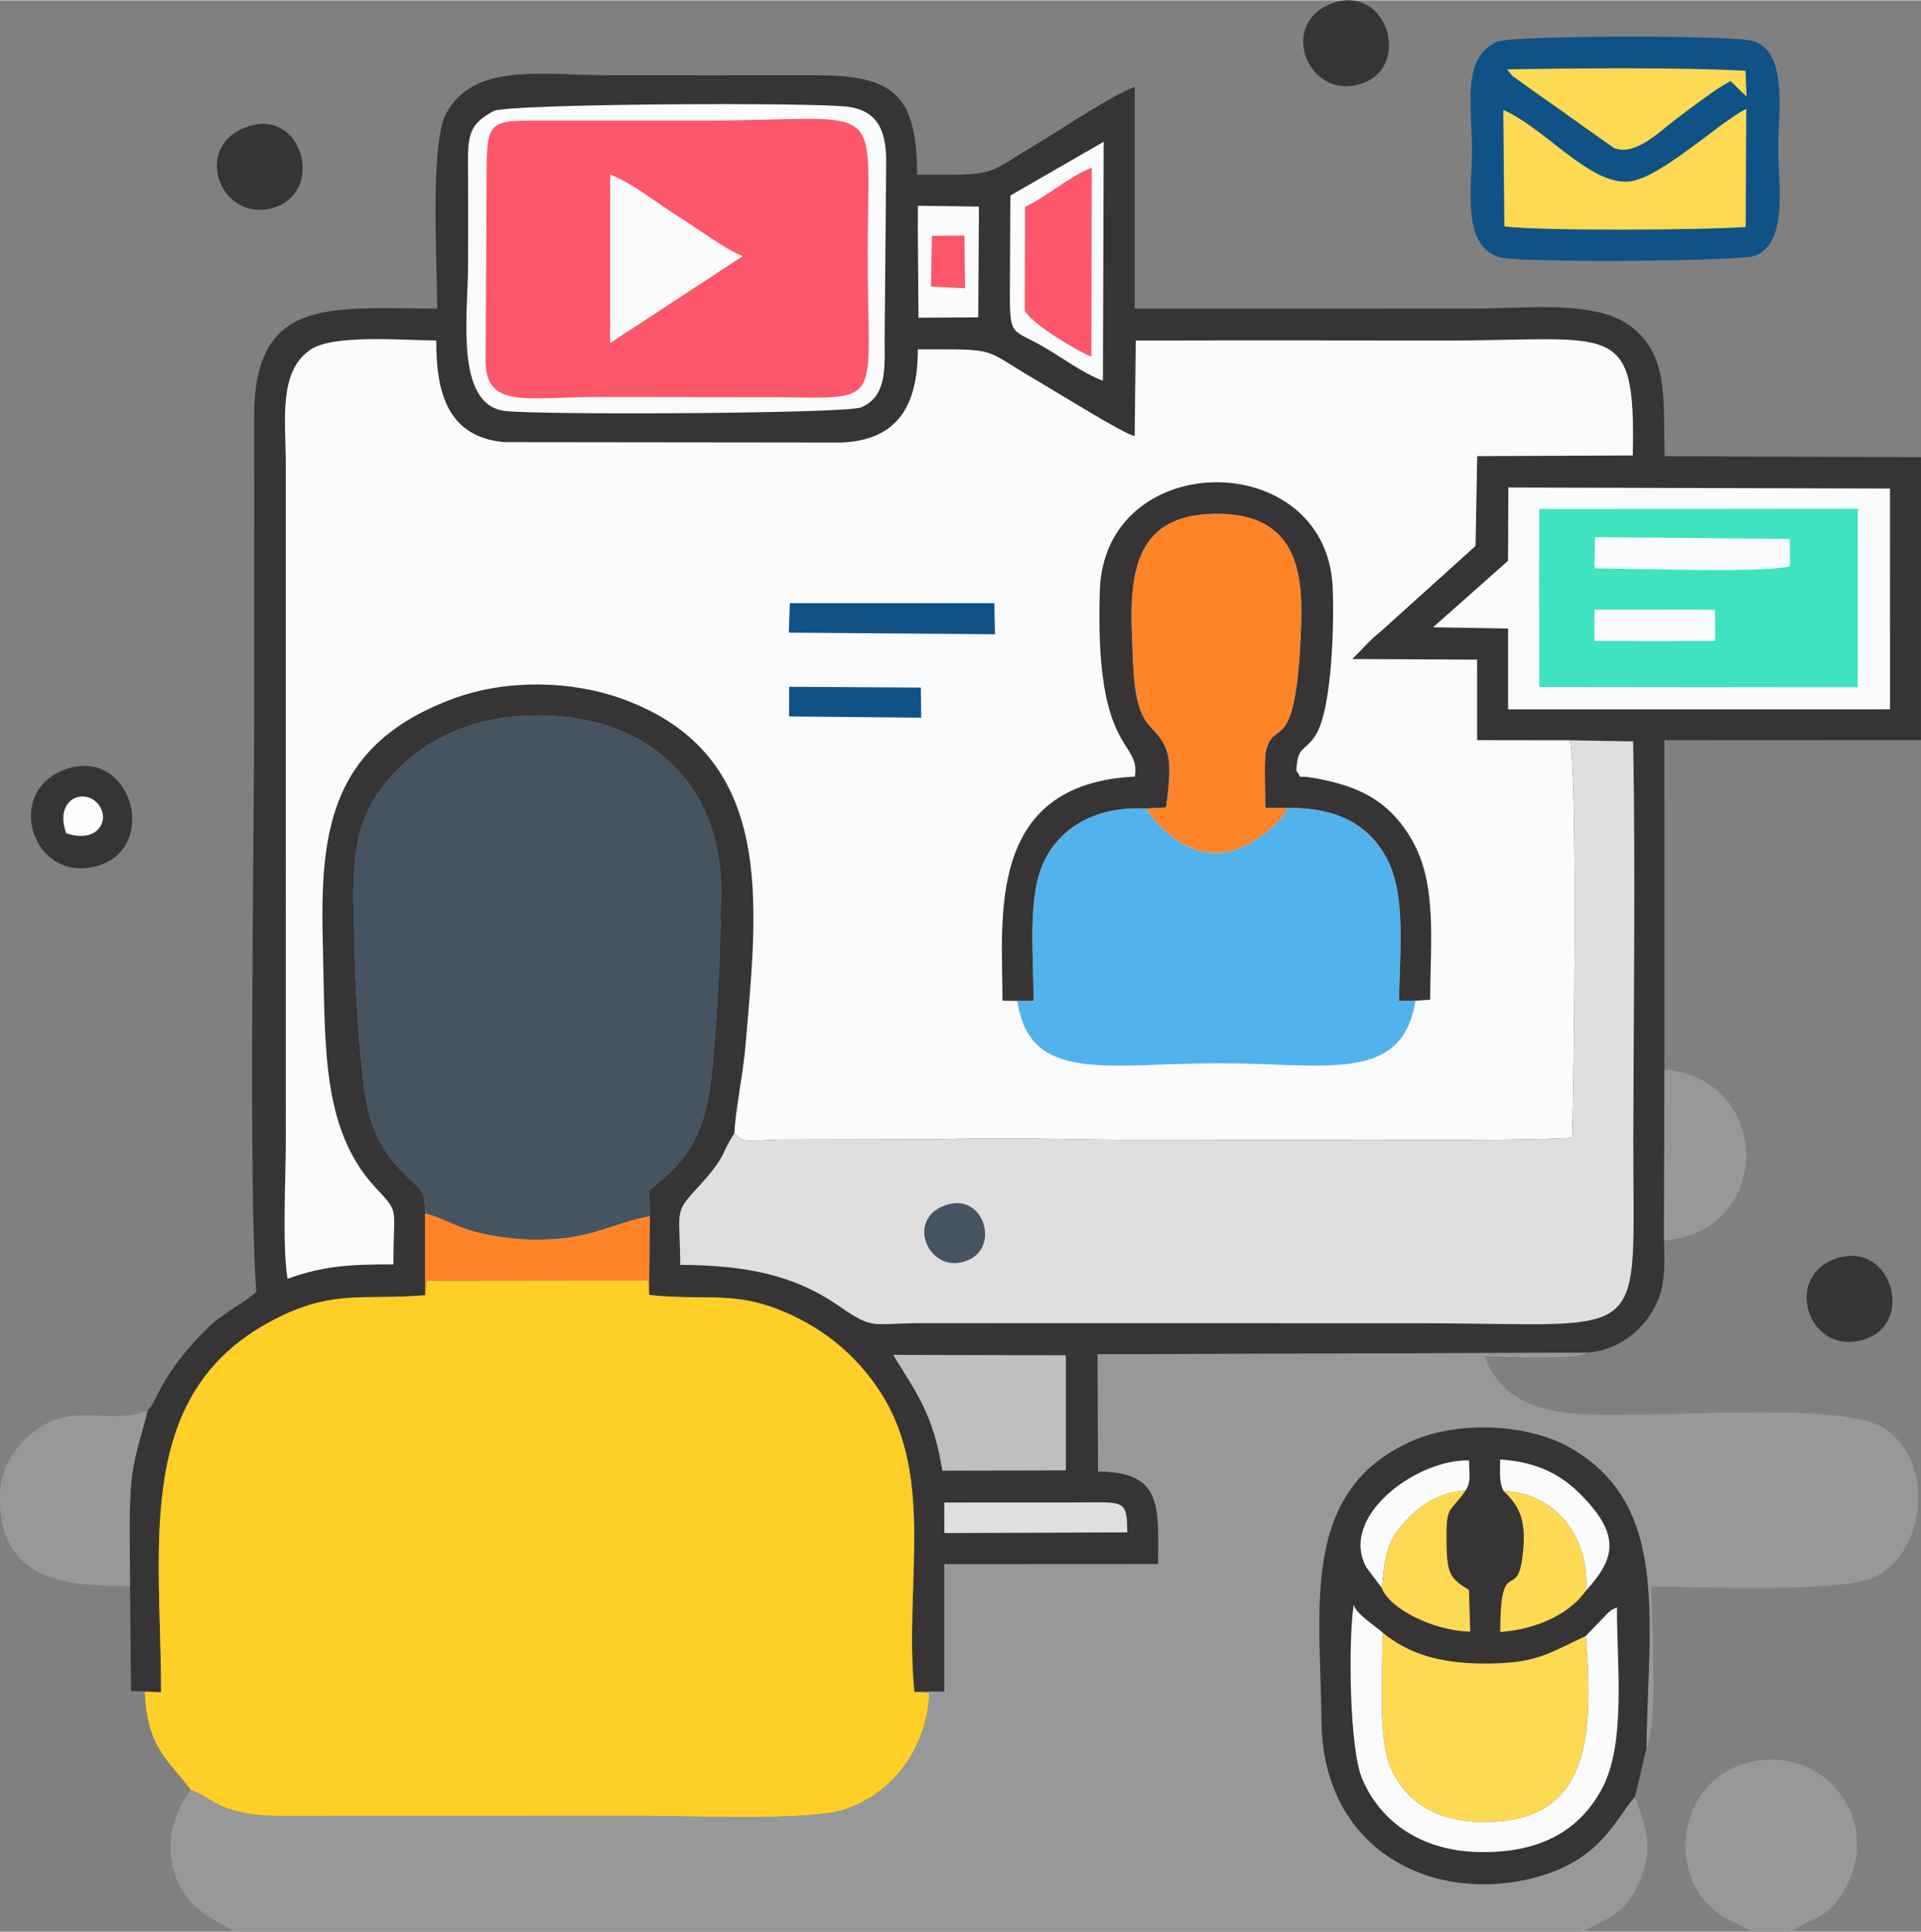
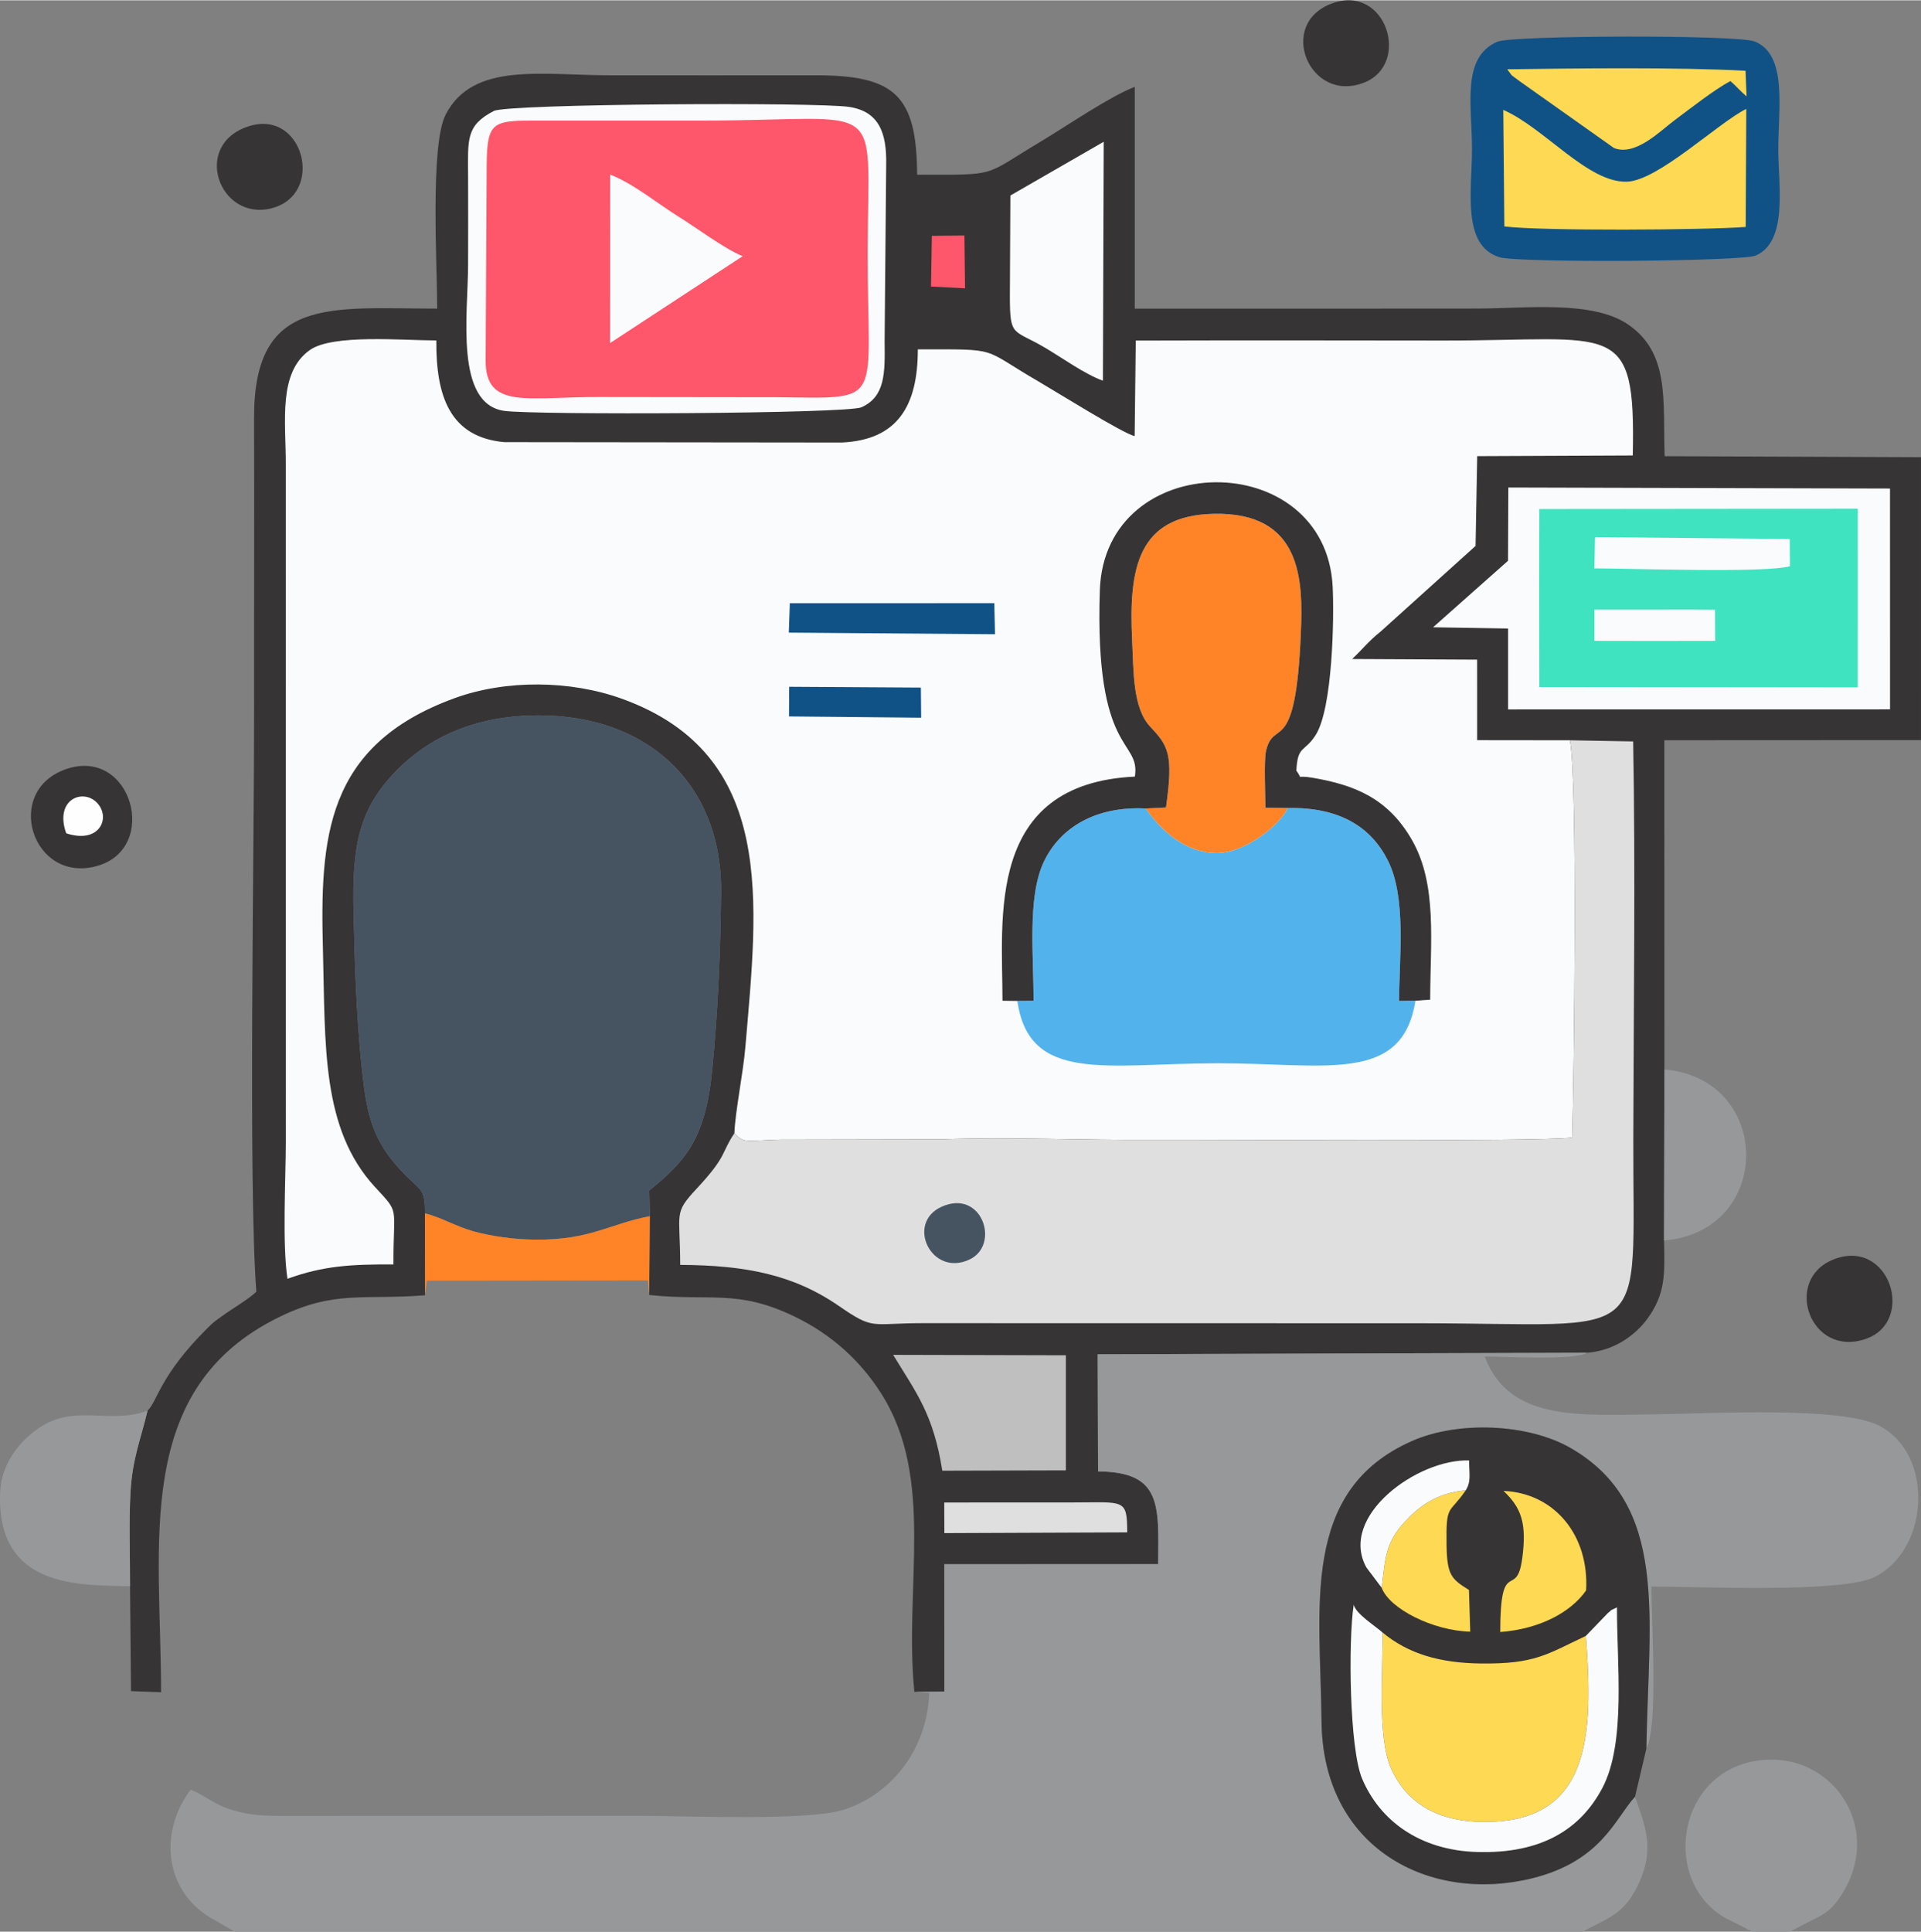
<svg xmlns="http://www.w3.org/2000/svg" xml:space="preserve" width="1074px" height="1080px" version="1.1" style="shape-rendering:geometricPrecision; text-rendering:geometricPrecision; image-rendering:optimizeQuality; fill-rule:evenodd; clip-rule:evenodd" viewBox="0 0 1074.41 1080.08">
  <rect x="0" y="0" width="1074.41" height="1080.08" fill="#808080" stroke="none" />
  <defs>
    <style type="text/css"> .fil13 {fill:#FEFEFE} .fil3 {fill:#96989A} .fil0 {fill:#373435} .fil8 {fill:#105286} .fil9 {fill:#3FE3BF} .fil5 {fill:#465462} .fil7 {fill:#52B3EC} .fil12 {fill:#BFBFBF} .fil4 {fill:#DFDFDF} .fil1 {fill:#FAFBFC} .fil6 {fill:#FE566A} .fil10 {fill:#FE8427} .fil2 {fill:#FECF27} .fil11 {fill:#FED953} </style>
  </defs>
  <g id="Camada_x0020_1">
    <path class="fil0" d="M82.54 788.66c-3.76,15.91 -8.39,26.48 -9.51,45.07 -1.02,16.96 -0.24,35.98 -0.3,53.19l0.55 58.64 16.8 0.63c0,-83.47 -16.33,-169.93 66.66,-210.11 30.67,-14.86 46.8,-9.16 81.02,-11.9l-0.07 -45.75c0.11,-12.64 -2.12,-12.95 -8.49,-19.05 -16.28,-15.62 -22.59,-28.57 -25.52,-51.19 -4.18,-32.19 -5.14,-65.3 -5.94,-98.12 -0.93,-38.12 3.34,-58.25 24.18,-79.45 16.42,-16.72 39.9,-29.15 72.97,-30.58 64.54,-2.79 109.15,36.25 108.42,99.32 -0.38,33.24 -1.81,66.25 -5.04,99.24 -3.7,37.84 -14.81,50.53 -35.14,67l0.3 14.37 -0.35 44.05c34.28,3.6 49.23,-3.33 80.98,11.9 21.57,10.36 37.56,25.46 48.87,43.32 30.25,47.79 12.59,107.75 18.47,166.73l16.77 -0.14 -0.02 -71.22 119.61 -0.06c0.33,-33.1 2.02,-51.64 -33.62,-51.86l-0.21 -65.5 273.74 -0.86c15.67,-1.16 27.34,-10.41 33.45,-18.67 10.4,-14.06 10.03,-25.13 9.58,-44.11l0.21 -95.65 -0.04 -184.12 143.53 -0.07 0.01 -158.18 -143.38 -0.59c-0.96,-31.49 2.82,-57.52 -20.24,-73.51 -19.95,-13.83 -57.47,-9.09 -84.4,-9.05 -63.9,0.09 -127.82,0.04 -191.72,0.04l0 -124.03c-14.57,5.72 -37.28,21.44 -52.78,30.72 -32.76,19.6 -22.87,18.41 -68.94,18.43 -0.24,-44.45 -12.43,-55.7 -57.28,-55.6 -37.85,0.08 -75.72,-0.01 -113.57,0.01 -39.18,0.03 -77.39,-7.69 -92.79,21.85 -8.84,16.95 -4.8,84.68 -4.78,108.62 -59.9,-0.05 -102.63,-7.26 -102.42,61.22 0.17,54.28 -0.06,108.58 0.02,162.86 0.11,73.7 -3.33,266.68 1.25,325.72 -5.03,4.66 -13.24,9.27 -19.13,13.57 -4.67,3.41 -4.29,2.9 -8.25,6.81 -26.68,26.38 -28.03,41.17 -33.46,46.06z" />
    <path class="fil1" d="M410.73 633.6c5.66,5.56 5.02,4.22 25.65,3.53l90.01 -0.18c38.42,-1.4 79.13,0.54 117.86,0.28 27.7,-0.19 214.64,1.19 235.08,-1.21 0.96,-31.5 3.12,-202.82 -1.33,-222.2l-51.83 -0.06 -0.01 -45.03 -69.91 -0.35c5.78,-5.45 9.36,-10.16 15.93,-15.36l53.1 -47.89 0.92 -50.21 87.01 -0.38c1.67,-76.96 -10.13,-64.14 -106.11,-64.27 -57.28,-0.08 -114.59,-0.15 -171.87,0.02l-0.62 53.41c-6,-1.1 -44.92,-25.4 -53.53,-30.39 -33.15,-19.2 -20.88,-18.1 -67.74,-18.1 0,31.42 -11.2,50.69 -42.56,52.09l-188.83 -0.21c-30.35,-2.86 -38.14,-25.65 -37.92,-56.87 -18.69,0 -58.01,-3.69 -70.78,5.39 -17.76,12.61 -13.39,39.75 -13.41,63.75l0.01 379.29c-0.05,21.12 -2.02,56.87 0.93,76.31 20.14,-7.3 35.72,-8.12 59.28,-8.03 -0.14,-33.31 3.84,-27.99 -10.24,-43.2 -30.21,-32.64 -27.8,-79.58 -29.19,-132.23 -1.66,-62.58 1,-114.86 73.76,-141.28 28.71,-10.42 64.78,-10.01 93.57,0.42 86.74,31.42 75.7,114.33 68.97,194.24 -1.3,15.41 -5.61,35.66 -6.2,48.72z" />
-     <path class="fil2" d="M237.76 724.18c-34.22,2.74 -50.35,-2.96 -81.02,11.9 -82.99,40.18 -66.66,126.64 -66.66,210.11l-16.8 -0.63 7.71 0.14c1.26,32.2 13.69,38.69 25.65,54.99 6.62,2.45 13.33,8.1 21.2,10.7 10.3,3.39 18.45,3.94 29.9,3.94l202.03 -0.05c25.68,0.11 91.46,2.86 111.5,-3.23 26.01,-7.9 47.23,-32.58 48.46,-65.53l-8.33 -0.55c-5.88,-58.98 11.78,-118.94 -18.47,-166.73 -11.31,-17.86 -27.3,-32.96 -48.87,-43.32 -31.75,-15.23 -46.7,-8.3 -80.98,-11.9l-0.65 -8.12 -123.68 0.15 -0.99 8.13z" />
    <path class="fil3" d="M511.4 945.97l8.33 0.55c-1.23,32.95 -22.45,57.63 -48.46,65.53 -20.04,6.09 -85.82,3.34 -111.5,3.23l-202.03 0.05c-11.45,0 -19.6,-0.55 -29.9,-3.94 -7.87,-2.6 -14.58,-8.25 -21.2,-10.7 -18.18,23.89 -14.96,58.2 14.06,73.29l10.54 6.1 262.69 0 491.29 0c0.51,-0.34 1.21,-0.72 1.59,-0.93l9.12 -4.63c10.2,-5.18 15.56,-10.37 20.83,-21.88 8.71,-19.03 3.53,-31.4 -2.3,-48.04 -11.06,11.99 -18.64,36.07 -57.69,45.66 -57.18,14.03 -117.02,-16.68 -117.65,-87.96 -0.55,-63.14 -12.3,-128.95 50.68,-156.64 25.87,-11.37 64.84,-9.7 88.52,3.88 55.25,31.7 43.72,94.1 42.48,168.23 6.8,-13.43 2.78,-70.91 2.84,-90.68 26.22,-0.05 106.13,3.75 124.62,-5.25 30.61,-14.88 33.89,-68.17 3.13,-84.54 -21.03,-11.2 -94.9,-6.96 -124.28,-6.59 -44,0.54 -83,4.13 -96.72,-32.27 11.5,0.03 50.44,2.27 57.28,-2.11l-273.74 0.86 0.21 65.5c35.64,0.22 33.95,18.76 33.62,51.86l-119.61 0.06 0.02 71.22 -16.77 0.14zm-438.67 -59.05c0.06,-17.21 -0.72,-36.23 0.3,-53.19 1.12,-18.59 5.75,-29.16 9.51,-45.07 -19.21,7.48 -38.2,-2.56 -56.8,7.38 -11.39,6.08 -24.79,19.82 -25.64,37.85 -2.59,55.14 45.81,52.19 72.63,53.03z" />
    <path class="fil4" d="M410.73 633.6c-7.68,11.39 -3.7,12.3 -21.17,31.05 -13.03,13.98 -9.17,12.93 -9.12,42.54 36.43,0.22 63.22,5.37 88.75,22.98 19.77,13.63 17.5,9.66 46.48,9.61l278.58 0.05c130.98,0.12 118.99,14 119.26,-103.33 0.16,-73.62 1.24,-148.54 -0.08,-222.04l-35.43 -0.64c4.45,19.38 2.29,190.7 1.33,222.2 -20.44,2.4 -207.38,1.02 -235.08,1.21 -38.73,0.26 -79.44,-1.68 -117.86,-0.28l-90.01 0.18c-20.63,0.69 -19.99,2.03 -25.65,-3.53z" />
    <path class="fil5" d="M237.69 678.43c7.64,1.59 17.09,7.19 26.97,9.95 10.23,2.86 22.87,4.59 34.58,4.7 31,0.3 41.54,-8.81 64.19,-13.11l-0.3 -14.37c20.33,-16.47 31.44,-29.16 35.14,-67 3.23,-32.99 4.66,-66 5.04,-99.24 0.73,-63.07 -43.88,-102.11 -108.42,-99.32 -33.07,1.43 -56.55,13.86 -72.97,30.58 -20.84,21.2 -25.11,41.33 -24.18,79.45 0.8,32.82 1.76,65.93 5.94,98.12 2.93,22.62 9.24,35.57 25.52,51.19 6.37,6.1 8.6,6.41 8.49,19.05z" />
    <path class="fil0" d="M914.46 1004.6l6.34 -26.83c1.24,-74.13 12.77,-136.53 -42.48,-168.23 -23.68,-13.58 -62.65,-15.25 -88.52,-3.88 -62.98,27.69 -51.23,93.5 -50.68,156.64 0.63,71.28 60.47,101.99 117.65,87.96 39.05,-9.59 46.63,-33.67 57.69,-45.66z" />
    <path class="fil1" d="M276.2 61.9c-15.77,8.17 -14.47,15.84 -14.4,36.74 0.05,16.42 0.04,32.86 0,49.29 -0.08,27.71 -7.54,77.79 20.26,81.68 17.1,2.39 191.5,1.62 199.7,-2 13.4,-5.91 13.24,-19.37 13,-36.82l0.88 -98.61c0.41,-18.27 -4.16,-30.02 -20.68,-32.55 -18.05,-2.77 -190.95,-1.79 -198.76,2.27z" />
    <path class="fil6" d="M272.15 98.64l-0.54 102.86c-0.07,27.63 23.81,20.15 64.06,20.36l98.57 0.12c61.87,0.59 50.79,5.27 51.05,-82.63 0.25,-86.76 11.09,-72.16 -91.76,-72.07l-87.86 0c-32.19,0 -33.52,-1.25 -33.52,31.36z" />
    <polygon class="fil1" points="843.44,313.43 801.52,350.63 843.48,351.32 843.48,396.55 1057.09,396.52 1057.07,273.04 843.62,272.46 " />
    <path class="fil7" d="M569 559.58c6.6,46.34 50.11,34.98 111.67,34.87 60.29,-0.11 103.63,11.89 110.97,-34.99l-9.15 0.13c0.15,-24.89 4.16,-57.92 -6.28,-78.61 -9.35,-18.5 -26.69,-29.84 -56.02,-29.28 -3.91,9.15 -23.58,25.11 -39.51,25.13 -19.66,0.03 -33.17,-15.26 -39.82,-24.85 -28.18,-1.47 -48.06,10.79 -57.06,29.8 -9.5,20.09 -5.53,54.04 -5.77,77.73l-9.03 0.07z" />
    <path class="fil8" d="M837.45 23.16c-20.23,8.84 -14.15,35.27 -14.17,60.48 -0.03,22.55 -5.9,53.87 15.67,60.12 10.77,3.12 135.15,2.37 142.98,-1 18.21,-7.85 12.72,-39.09 12.66,-59.12 -0.06,-22.72 5.37,-53.29 -13.26,-60.63 -9.69,-3.82 -135.62,-3.46 -143.88,0.15z" />
    <polygon class="fil9" points="860.84,323.64 860.9,384.03 1039.04,384.22 1039.06,284.34 860.9,284.51 " />
    <path class="fil10" d="M640.86 451.98c6.65,9.59 20.16,24.88 39.82,24.85 15.93,-0.02 35.6,-15.98 39.51,-25.13l-12.47 -0.21c0,-6.74 -0.85,-25.96 0.3,-31.35 4.22,-19.6 16.61,5.07 19.55,-66.41 1.18,-28.73 1.09,-67.79 -49.02,-66.55 -42.07,1.03 -47.36,30.19 -45.35,70.75 0.82,16.63 0.21,37.71 10.01,48.17 10.01,10.69 13.26,15.04 8.92,45.29l-11.27 0.59z" />
    <path class="fil0" d="M569 559.58l9.03 -0.07c0.24,-23.69 -3.73,-57.64 5.77,-77.73 9,-19.01 28.88,-31.27 57.06,-29.8l11.27 -0.59c4.34,-30.25 1.09,-34.6 -8.92,-45.29 -9.8,-10.46 -9.19,-31.54 -10.01,-48.17 -2.01,-40.56 3.28,-69.72 45.35,-70.75 50.11,-1.24 50.2,37.82 49.02,66.55 -2.94,71.48 -15.33,46.81 -19.55,66.41 -1.15,5.39 -0.3,24.61 -0.3,31.35l12.47 0.21c29.33,-0.56 46.67,10.78 56.02,29.28 10.44,20.69 6.43,53.72 6.28,78.61l9.15 -0.13 8.26 -0.59c0,-31.95 4.14,-64.25 -10.17,-89.25 -13.52,-23.61 -32.43,-30.84 -55.55,-34.83 -10.38,-1.8 -4.95,1.75 -9.13,-4 0.69,-14.3 4.5,-10.08 10.74,-19.81 9.61,-14.98 10.45,-66.02 9.56,-83.15 -4.08,-78.4 -127.62,-77.79 -130.22,2.19 -3.02,92.88 22.93,82.81 19.6,104.11 -83.69,4 -74.04,79.31 -74.04,125.34l8.31 0.11z" />
    <path class="fil11" d="M886.98 914.67c-21.89,10.34 -28.4,15.75 -58.5,15.44 -23.36,-0.25 -40.84,-5.44 -55.23,-17.34 0.28,21.2 -3.05,59.02 4.84,76.28 8.29,18.15 24.52,29.17 50.41,29.64 61.19,1.11 62.75,-47.84 58.48,-104.02z" />
    <path class="fil3" d="M979.82 1080.08l21.29 0 9.14 -4.82c9.59,-4.7 13.42,-6.3 19.17,-14.96 24.13,-36.34 -2.42,-77.57 -40.12,-76.4 -50.69,1.58 -61.86,66.75 -24.52,88.44l11.81 5.9c0.39,0.2 1.32,1.37 1.6,0.91 0.29,-0.47 1.1,0.59 1.63,0.93z" />
    <path class="fil11" d="M840.78 61.29l0.61 65.17c20.23,2.61 112.19,2.07 134.98,0.29l0.33 -66.03c-15.86,7.9 -49.4,40.17 -66.74,40.72 -21.89,0.7 -46.05,-30.02 -69.18,-40.15z" />
    <path class="fil1" d="M886.98 914.67c4.27,56.18 2.71,105.13 -58.48,104.02 -25.89,-0.47 -42.12,-11.49 -50.41,-29.64 -7.89,-17.26 -4.56,-55.08 -4.84,-76.28 -4.82,-4.23 -14.75,-10.31 -16.13,-15.54 -3.09,20.45 -2.41,80.56 4.73,97.37 9.88,23.26 32.05,40.04 64.48,40.93 35.29,0.98 57.4,-12.28 69.82,-35.72 13.47,-25.39 8.05,-70.13 8.23,-101.09 -6.2,3.11 -1.01,-0.02 -5.04,3.12l-12.36 12.83z" />
    <path class="fil1" d="M565.1 109.17l-0.28 55.9c0,23.79 1.64,18.55 19.95,29.39 9.55,5.66 21.92,14.59 32.08,18.29l0.45 -133.64 -52.2 30.06z" />
    <path class="fil12" d="M527.03 822.29l69.11 -0.19 0 -64.35 -96.61 -0.24c12.93,21.22 22.49,33.06 27.5,64.78z" />
    <path class="fil10" d="M237.76 724.18l0.99 -8.13 123.68 -0.15 0.65 8.12 0.35 -44.05c-22.65,4.3 -33.19,13.41 -64.19,13.11 -11.71,-0.11 -24.35,-1.84 -34.58,-4.7 -9.88,-2.76 -19.33,-8.36 -26.97,-9.95l0.07 45.75z" />
    <path class="fil1" d="M341.21 191.69l74.19 -48.6c-9.72,-3.79 -25.96,-15.94 -35.77,-22.03 -11.96,-7.42 -25.31,-18.52 -38.35,-23.6l-0.07 94.23z" />
    <path class="fil3" d="M930.7 693.55c61.29,-4.99 61.1,-90.36 0.21,-95.65l-0.21 95.65z" />
    <path class="fil11" d="M967.82 45.16c2.99,2.58 5.85,5.9 9.03,8.59l-0.58 -14.35c-39.97,-2.06 -92.69,-1.37 -133.27,-0.81 3.64,4.83 1.41,2.45 6.85,6.6l52.84 37.42c12,4.75 25.78,-9.5 33.7,-15.39 9.3,-6.93 22.2,-17.11 31.43,-22.06z" />
-     <path class="fil6" d="M573.32 115.43l-0.15 58.21c4.24,7.54 29.93,22.94 37.25,25.62l0.18 -105.69c-13.37,5.4 -24.44,15.98 -37.28,21.86z" />
    <path class="fil0" d="M37.32 429.83c-36,12.02 -19.31,64.59 17.06,54.25 34.98,-9.95 19.29,-66.38 -17.06,-54.25z" />
    <path class="fil11" d="M772.79 887.79c4.35,11.74 28.71,24 49.51,24.52l-0.71 -23.32c-9.94,-6.15 -12.28,-8.39 -12.53,-25.26 -0.33,-23.35 1.39,-16.81 10.73,-30.47 -16.48,1.44 -26.35,9.2 -34.08,17.58 -10.64,11.53 -10.96,19.72 -12.92,36.95z" />
    <path class="fil11" d="M887.1 889.26c1.83,-30.66 -17.57,-54.47 -46.18,-55.66 9.77,9.3 13.22,17.81 10.4,38.14 -3.18,22.89 -12.24,-2.14 -12.24,40.76 22.05,-1.66 39.46,-10.99 48.02,-23.24z" />
-     <polygon class="fil1" points="513.33,128.64 513.71,177.52 547.13,177.31 547.51,115.37 513.36,114.88 " />
    <polygon class="fil8" points="441.18,353.62 556.5,354.52 556.11,337.15 441.75,337.17 " />
    <path class="fil1" d="M891.71 317.68c21.11,0.02 94.41,2.74 109.42,-1.19l-0.12 -15.23 -108.91 -1.05 -0.39 17.47z" />
    <path class="fil0" d="M1025.31 704.22c-28.23,11.34 -12.95,55.06 18.15,44.39 28.3,-9.72 13.32,-57.03 -18.15,-44.39z" />
    <path class="fil0" d="M139.21 70.42c-32.24,10.2 -16.66,53.38 12.69,45.88 30.08,-7.68 18.03,-55.6 -12.69,-45.88z" />
    <path class="fil0" d="M745.24 1.65c-31.5,11.21 -12.99,56.47 17.74,44.36 26.24,-10.34 12.43,-55.1 -17.74,-44.36z" />
    <path class="fil4" d="M528.18 857.19l102.28 -0.41c-0.09,-19.18 -1.55,-16.73 -31.22,-16.73l-71.13 0.02 0.07 17.12z" />
-     <path class="fil1" d="M840.92 833.6c28.61,1.19 48.01,25 46.18,55.66 15.58,-16.86 18.26,-29.36 2.29,-47.92 -12.04,-13.99 -25.54,-23.65 -50.35,-25.34 0,5.85 -0.75,12.84 1.88,17.6z" />
    <path class="fil1" d="M772.79 887.79c1.96,-17.23 2.28,-25.42 12.92,-36.95 7.73,-8.38 17.6,-16.14 34.08,-17.58 3.13,-5.07 1.88,-8.85 1.88,-16.7 -28.69,-1.04 -73.27,31.15 -57.43,59.88l8.55 11.35z" />
    <polygon class="fil8" points="441.29,400.48 515.21,401.19 515.04,384.35 441.39,383.9 " />
    <polygon class="fil1" points="891.75,342.93 891.74,358.24 912.11,358.27 929.25,358.28 959.3,358.25 959.2,340.85 946.39,340.72 927.14,340.74 891.77,340.74 " />
    <path class="fil5" d="M526.61 674.69c-20.29,9.18 -5.6,39.67 15.75,29.44 17.22,-8.25 6.88,-39.67 -15.75,-29.44z" />
    <polygon class="fil6" points="520.7,160.08 539.75,161.07 539.39,131.55 521.19,131.72 " />
    <path class="fil13" d="M37.02 465.83c18.81,6.23 25.21,-8.87 17.16,-17.14 -7.92,-8.13 -23.84,-1.71 -17.16,17.14z" />
  </g>
</svg>